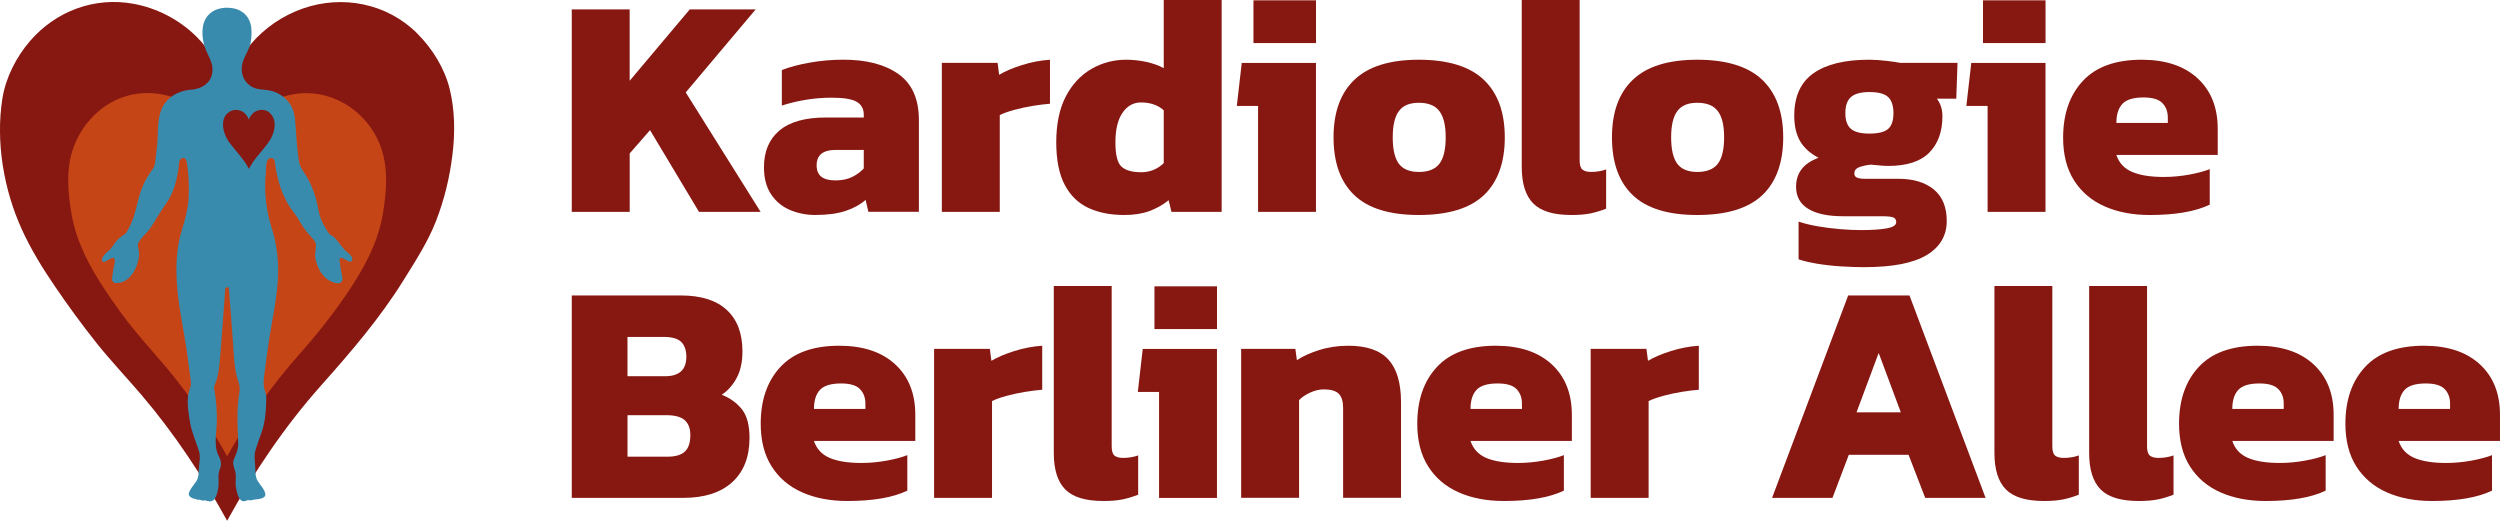
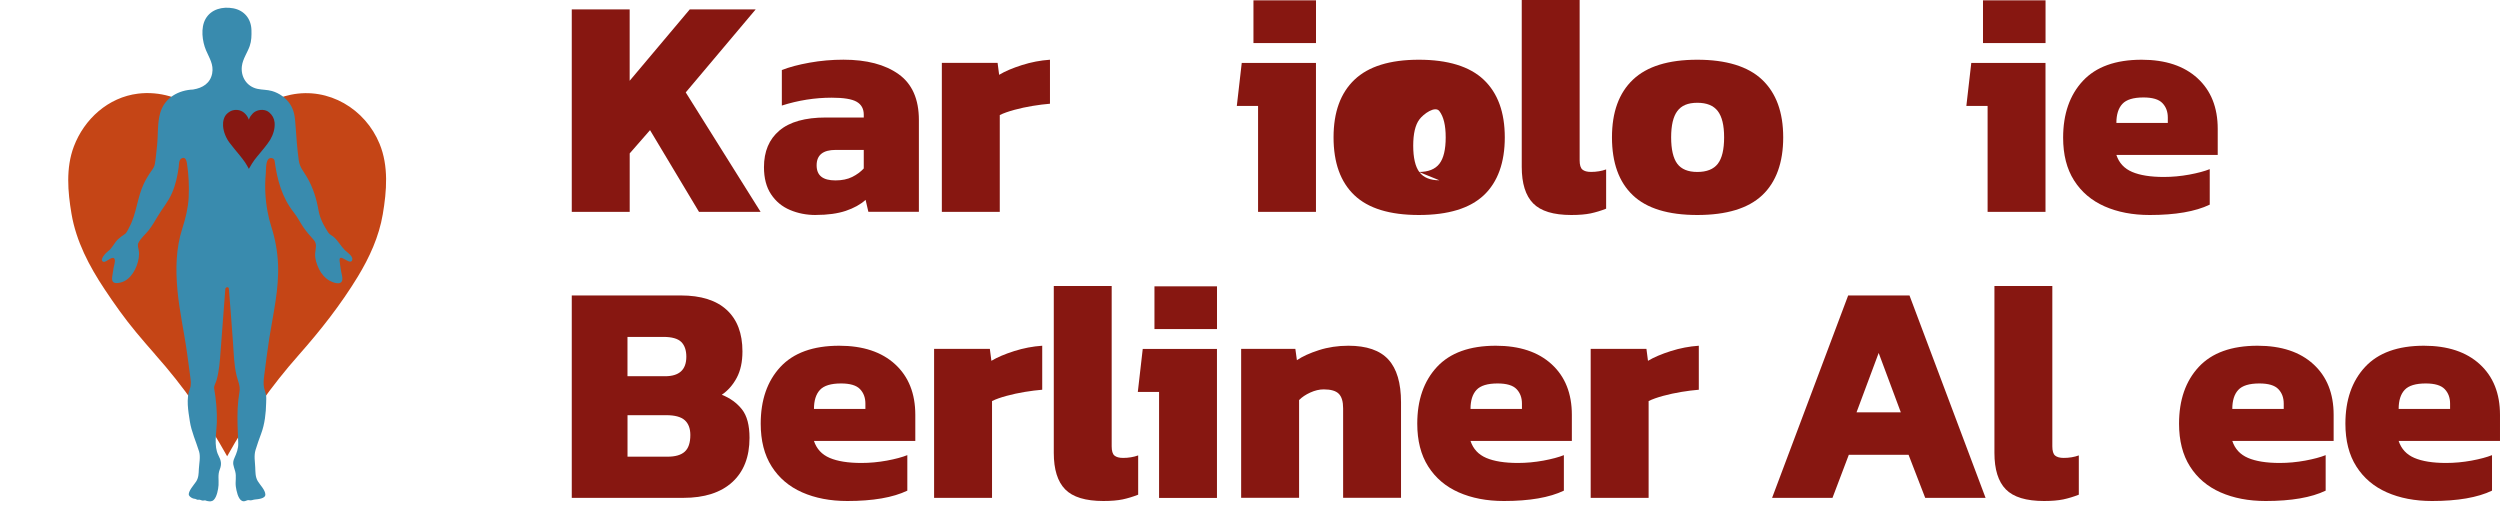
<svg xmlns="http://www.w3.org/2000/svg" id="Ebene_2" data-name="Ebene 2" viewBox="0 0 629.54 131.14">
  <defs>
    <style>
      .cls-1 {
        fill: none;
        isolation: isolate;
      }

      .cls-2, .cls-3 {
        fill: #871711;
      }

      .cls-4 {
        fill: #398bae;
      }

      .cls-4, .cls-5, .cls-3, .cls-6 {
        fill-rule: evenodd;
      }

      .cls-5 {
        fill: #c54516;
      }

      .cls-6 {
        fill: #871812;
      }
    </style>
  </defs>
  <g id="Header">
    <g id="c">
-       <path class="cls-3" d="m57.2,131.14c-6.2-11.25-13.24-21.92-21.59-31.71-3.76-4.41-7.76-8.6-11.37-13.14-3.64-4.58-7.08-9.28-10.37-14.12-3.12-4.57-6.09-9.37-8.38-14.42C.94,47.75-1.12,35.72.6,24.82c.83-5.26,3.5-10.48,6.96-14.49C14.07,2.8,23.74-.84,33.6.95c5.94,1.08,11.52,3.99,15.82,8.22,3.72,3.66,6.11,8.11,7.77,13,1.38-4.06,3.22-7.83,6.03-11.12,3.46-4.05,8-7.14,13.03-8.9,9.99-3.51,21.24-1.29,28.79,6.25,3.79,3.79,6.9,8.73,8.19,13.97,1.33,5.41,1.39,11.13.7,16.65-.71,5.74-2.03,11.23-4.13,16.63-2.07,5.32-5.2,10.11-8.2,14.94-5.89,9.49-13.25,18.06-20.66,26.38-9.29,10.43-17.03,21.96-23.75,34.17" />
      <path class="cls-5" d="m39.11,89.32c7.02,7.88,12.96,16.37,18.09,25.58,5.13-9.22,11.1-17.68,18.09-25.58,5.44-6.15,10.52-12.61,14.8-19.64,2.95-4.85,5.35-10.09,6.3-15.73.99-5.85,1.5-12.13-.81-17.74-3.62-8.81-12.84-14.31-22.33-12.36-7.8,1.6-13.53,7.36-16.05,14.75-1.44-4.22-3.74-7.93-7.3-10.71-4.25-3.31-9.77-4.97-15.14-4.31-7.5.92-13.55,6.39-16.17,13.32-2.03,5.37-1.53,11.38-.59,16.92,1.17,6.93,4.47,13.2,8.32,18.99,2.48,3.73,5.09,7.42,7.96,10.86,1.59,1.91,3.2,3.78,4.84,5.64" />
      <path class="cls-4" d="m48.67,22.53c2.34-.37,4.29-1.56,4.76-4.05.42-2.26-.72-3.85-1.55-5.81-.96-2.26-1.39-5.68-.11-7.92,1.4-2.46,4.29-3.15,6.95-2.66,2.77.51,4.52,2.62,4.6,5.46.04,1.37.02,2.74-.44,4.05-.6,1.7-1.75,3.24-1.97,5.06-.33,2.67,1.21,5.12,3.89,5.71,1.23.27,2.46.2,3.69.55,1.82.52,3.51,1.72,4.55,3.29,1.09,1.64,1.24,3.4,1.37,5.28.21,2.98.42,5.97.83,8.93.24,1.74,1.22,2.74,2.08,4.23,1.51,2.59,2.38,5.4,2.89,8.34.21,1.22.69,2.5,1.28,3.59.37.68.75,1.32,1.17,1.97.37.56.99.76,1.48,1.21,1.07.99,1.73,2.26,2.73,3.26.5.5,2.37,1.63,1.73,2.65-.66,1.05-3.35-2.21-3.08.08.1.88.25,1.75.39,2.62.1.64.4,1.5.28,2.14-.26,1.44-2.32.65-3.12.22-1.16-.63-2.16-1.77-2.73-2.95-.56-1.16-1.08-2.67-.98-3.98.1-1.35.58-2.35-.41-3.45-.93-1.03-1.85-2.07-2.63-3.23-.78-1.17-1.4-2.45-2.28-3.55-3.08-3.88-4.23-8.29-4.89-13.07-.08-.6-.79-.85-1.29-.63-1.01.45-.85,2.92-.93,3.81-.31,3.22-.15,6.36.43,9.53.23,1.29.54,2.56.94,3.81.98,3.06,1.57,6.22,1.71,9.44.28,6.31-1.21,12.47-2.19,18.65-.49,3.09-.87,6.2-1.27,9.3-.15,1.16-.28,2.15-.04,3.32.13.6.38,1.12.48,1.74.11.64.04,1.34.03,1.99-.05,2.59-.35,5.32-1.26,7.75-.51,1.36-.99,2.71-1.41,4.1-.43,1.39-.15,2.94-.08,4.37.06,1.21,0,2.38.63,3.46.56.95,1.92,2.26,1.92,3.41,0,1.06-2.02,1.16-2.69,1.24-.56.07-.81.3-1.43.16-.57-.12-1.05.53-1.78.17-1-.5-1.39-2.59-1.53-3.56-.19-1.3.2-2.56-.17-3.89-.37-1.35-.81-1.98-.18-3.36.52-1.16,1-2.36.95-3.68-.1-2.96-.29-5.91-.14-8.88.07-1.4.23-2.78.46-4.16.24-1.41-.41-2.64-.74-4.03-.64-2.67-.7-5.44-.89-8.17-.2-2.76-.4-5.53-.62-8.29-.12-1.46-.23-2.92-.35-4.39-.03-.33-.05-.67-.08-1-.04-.56-.76-.47-.89,0-.46,5.81-.9,11.61-1.32,17.43-.09,1.31-.25,2.55-.48,3.83-.11.63-.28,1.28-.45,1.89-.16.55-.66,1.34-.57,1.91.49,2.88.77,5.76.68,8.68-.08,2.54-.81,5.86.4,8.21.67,1.29.88,2.18.34,3.55-.54,1.35-.22,2.59-.31,3.95-.07,1.05-.42,2.95-1.2,3.71-.5.49-1.04.41-1.66.29-.42-.08-.38-.23-.84-.13-.28.06-.58-.01-.84-.13-.29-.13-.41-.02-.71-.05-.3-.03-.49-.25-.77-.25-.47,0-1.23-.46-1.42-.87-.39-.88,1.35-2.77,1.79-3.46.64-.99.64-2.01.69-3.14.07-1.33.46-3.1.07-4.41-.78-2.55-1.94-5.01-2.34-7.65-.4-2.62-.97-5.67.02-8.2.4-1.01.21-2.12.07-3.16-.25-1.85-.5-3.7-.75-5.55-.73-5.43-1.98-10.76-2.47-16.23-.46-5.23-.38-10.38,1.25-15.44.8-2.49,1.46-5.17,1.59-7.8.14-2.91,0-5.69-.43-8.57-.11-.71-.44-1.8-1.43-1.2-.66.4-.57,1.55-.66,2.22-.31,2.22-.77,4.38-1.67,6.45-.94,2.19-2.43,3.88-3.61,5.88-.7,1.2-1.41,2.4-2.26,3.5-.82,1.04-2.08,2.06-2.63,3.26-.24.52.02,1.28.12,1.81.13.66.08,1.33-.02,1.99-.38,2.41-1.93,5.48-4.54,6.11-1.37.33-2.38.2-2.13-1.44.12-.74.24-1.49.35-2.23.08-.53.47-1.65.29-2.14-.43-1.24-2.11.83-2.84.59-1.21-.4.68-2.33,1.13-2.64,1.08-.75,1.57-2.14,2.54-3.03.55-.51,1.09-.9,1.72-1.31.46-.3.82-1.18,1.09-1.68,1.89-3.49,1.99-7.47,3.7-11.04.57-1.18,1.24-2.27,2-3.34.38-.53.66-.96.77-1.62.26-1.53.38-3.08.55-4.62.29-2.69.04-5.66.81-8.26,1.11-3.79,4.61-5.71,8.31-5.84" />
      <path class="cls-6" d="m62.66,42.51c-.31-.53-.58-1.11-.94-1.61-.41-.57-.82-1.13-1.26-1.67-.89-1.08-1.78-2.14-2.63-3.25-.91-1.2-1.57-2.78-1.66-4.29-.07-1.08.2-2.37,1.06-3.11.44-.38.86-.66,1.44-.81.69-.17,1.44-.12,2.09.18.58.26,1.02.68,1.39,1.18.23.32.35.59.5.96,0,.02.01.03.02.05.12-.31.21-.6.41-.87.33-.45.67-.87,1.17-1.16,1.06-.61,2.6-.63,3.55.2.78.68,1.25,1.5,1.35,2.55.14,1.48-.35,3.03-1.09,4.3-.42.71-.96,1.38-1.47,2.03-.38.49-.78.97-1.18,1.44-.47.55-.92,1.09-1.35,1.67-.43.59-.8,1.19-1.16,1.83-.07.13-.15.26-.22.38" />
      <g class="cls-1">
        <g class="cls-1">
          <path class="cls-2" d="m143.98,53.35V2.37h14.58v17.97l15.13-17.97h16.6l-17.61,20.9,18.85,30.08h-15.51l-12.33-20.58-5.12,5.86v14.72h-14.58Z" />
        </g>
        <g class="cls-1">
          <path class="cls-2" d="m205.41,54.14c-2.33,0-4.49-.42-6.48-1.27-1.99-.84-3.58-2.16-4.77-3.96-1.19-1.79-1.78-4.06-1.78-6.81,0-3.96,1.29-7.03,3.88-9.22,2.58-2.19,6.49-3.29,11.71-3.29h9.54v-.71c0-1.48-.59-2.56-1.78-3.25-1.19-.69-3.28-1.03-6.28-1.03-4.24,0-8.43.66-12.57,1.98v-8.94c1.86-.74,4.19-1.36,6.98-1.86,2.79-.5,5.64-.75,8.53-.75,5.84,0,10.47,1.21,13.88,3.64,3.41,2.43,5.12,6.28,5.12,11.56v23.11h-12.72l-.7-3.01c-1.29,1.16-2.96,2.08-5,2.77-2.04.68-4.56,1.03-7.56,1.03Zm4.96-8.71c1.65,0,3.06-.29,4.23-.87,1.16-.58,2.13-1.29,2.91-2.14v-4.67h-7.06c-3.21,0-4.81,1.29-4.81,3.88s1.58,3.8,4.73,3.8Z" />
        </g>
        <g class="cls-1">
          <path class="cls-2" d="m237.17,53.35V15.83h14.04l.39,3.01c1.5-.9,3.41-1.71,5.74-2.45,2.33-.74,4.68-1.19,7.06-1.35v11.08c-1.35.11-2.81.29-4.38.55-1.58.26-3.1.59-4.58.99-1.47.4-2.7.83-3.68,1.31v24.38h-14.58Z" />
        </g>
        <g class="cls-1">
-           <path class="cls-2" d="m283.12,54.14c-3.46,0-6.48-.59-9.04-1.78-2.56-1.19-4.55-3.13-5.97-5.82-1.42-2.69-2.13-6.28-2.13-10.76s.8-8.42,2.4-11.48c1.6-3.06,3.75-5.37,6.44-6.93,2.69-1.56,5.61-2.33,8.77-2.33,1.71,0,3.4.19,5.08.55,1.68.37,3.14.9,4.38,1.58V0h14.58v53.35h-12.64l-.7-2.93c-1.45,1.16-3.06,2.07-4.85,2.73s-3.89.99-6.32.99Zm4.19-10.76c2.22,0,4.14-.76,5.74-2.3v-13.3c-1.45-1.32-3.36-1.98-5.74-1.98-1.91,0-3.47.87-4.65,2.61-1.19,1.74-1.78,4.22-1.78,7.44s.52,5.21,1.55,6.13c1.03.92,2.66,1.39,4.89,1.39Z" />
-         </g>
+           </g>
        <g class="cls-1">
          <path class="cls-2" d="m316.8,53.35v-26.67h-5.35l1.24-10.84h18.69v37.52h-14.58Zm-1.16-42.5V.08h15.75v10.76h-15.75Z" />
        </g>
        <g class="cls-1">
-           <path class="cls-2" d="m357.3,54.14c-7.34,0-12.76-1.66-16.25-4.99-3.49-3.32-5.24-8.18-5.24-14.56s1.76-11.17,5.27-14.52c3.52-3.35,8.92-5.03,16.21-5.03s12.79,1.68,16.33,5.03c3.54,3.35,5.31,8.19,5.31,14.52s-1.76,11.24-5.27,14.56c-3.52,3.32-8.97,4.99-16.37,4.99Zm0-10.84c2.38,0,4.1-.69,5.16-2.06,1.06-1.37,1.59-3.59,1.59-6.65s-.53-5.21-1.59-6.61c-1.06-1.4-2.78-2.1-5.16-2.1s-4.01.7-5.04,2.1c-1.04,1.4-1.55,3.6-1.55,6.61s.52,5.28,1.55,6.65c1.03,1.37,2.71,2.06,5.04,2.06Z" />
+           <path class="cls-2" d="m357.3,54.14c-7.34,0-12.76-1.66-16.25-4.99-3.49-3.32-5.24-8.18-5.24-14.56s1.76-11.17,5.27-14.52c3.52-3.35,8.92-5.03,16.21-5.03s12.79,1.68,16.33,5.03c3.54,3.35,5.31,8.19,5.31,14.52s-1.76,11.24-5.27,14.56c-3.52,3.32-8.97,4.99-16.37,4.99Zm0-10.84c2.38,0,4.1-.69,5.16-2.06,1.06-1.37,1.59-3.59,1.59-6.65s-.53-5.21-1.59-6.61s-4.01.7-5.04,2.1c-1.04,1.4-1.55,3.6-1.55,6.61s.52,5.28,1.55,6.65c1.03,1.37,2.71,2.06,5.04,2.06Z" />
        </g>
        <g class="cls-1">
          <path class="cls-2" d="m395.69,54.14c-4.5,0-7.71-.98-9.62-2.93-1.91-1.95-2.87-5.01-2.87-9.18V0h14.58v40.37c0,1.16.23,1.94.7,2.33.47.4,1.19.59,2.17.59.67,0,1.33-.05,1.98-.16.65-.1,1.25-.26,1.82-.47v9.89c-1.35.53-2.65.92-3.92,1.19-1.27.26-2.88.4-4.85.4Z" />
        </g>
        <g class="cls-1">
          <path class="cls-2" d="m427.41,54.14c-7.34,0-12.76-1.66-16.25-4.99-3.49-3.32-5.24-8.18-5.24-14.56s1.76-11.17,5.27-14.52c3.52-3.35,8.92-5.03,16.21-5.03s12.79,1.68,16.33,5.03c3.54,3.35,5.31,8.19,5.31,14.52s-1.76,11.24-5.27,14.56c-3.52,3.32-8.97,4.99-16.37,4.99Zm0-10.84c2.38,0,4.1-.69,5.16-2.06,1.06-1.37,1.59-3.59,1.59-6.65s-.53-5.21-1.59-6.61c-1.06-1.4-2.78-2.1-5.16-2.1s-4.01.7-5.04,2.1c-1.04,1.4-1.55,3.6-1.55,6.61s.52,5.28,1.55,6.65c1.03,1.37,2.71,2.06,5.04,2.06Z" />
        </g>
        <g class="cls-1">
-           <path class="cls-2" d="m469.51,67.28c-1.81,0-3.77-.07-5.9-.2-2.12-.13-4.12-.36-6.01-.67-1.89-.32-3.45-.69-4.69-1.11v-9.5c1.4.48,3.01.87,4.85,1.19,1.83.32,3.71.55,5.62.71,1.91.16,3.67.24,5.27.24,2.74,0,4.9-.15,6.48-.44,1.58-.29,2.37-.81,2.37-1.54,0-.63-.26-1.04-.78-1.23-.52-.19-1.5-.28-2.95-.28h-9.7c-3.77,0-6.68-.62-8.73-1.86-2.04-1.24-3.06-3.1-3.06-5.58,0-3.48,1.89-5.91,5.66-7.28-2.12-1.11-3.67-2.5-4.65-4.19-.98-1.69-1.47-3.83-1.47-6.41,0-4.85,1.62-8.42,4.85-10.69,3.23-2.27,7.9-3.4,14-3.4,1.29,0,2.74.09,4.34.28,1.6.19,2.77.36,3.49.51h14.43l-.31,9.02h-4.89c.93,1.21,1.4,2.69,1.4,4.43,0,3.85-1.1,6.9-3.3,9.14-2.2,2.24-5.65,3.36-10.35,3.36-.67,0-1.4-.04-2.17-.12-.78-.08-1.5-.14-2.17-.2-1.14.11-2.12.32-2.95.63-.83.32-1.24.84-1.24,1.58,0,.53.23.88.7,1.07.47.19,1.11.28,1.94.28h8.45c3.77,0,6.75.9,8.92,2.69,2.17,1.79,3.26,4.43,3.26,7.92,0,3.69-1.68,6.56-5.04,8.59-3.36,2.03-8.58,3.05-15.67,3.05Zm1.24-33.64c2.27,0,3.85-.4,4.73-1.19.88-.79,1.32-2.11,1.32-3.96s-.44-3.19-1.32-4.04c-.88-.84-2.46-1.27-4.73-1.27-2.12,0-3.66.41-4.62,1.23-.96.82-1.44,2.18-1.44,4.08,0,1.79.45,3.1,1.36,3.92.9.82,2.47,1.23,4.69,1.23Z" />
-         </g>
+           </g>
        <g class="cls-1">
          <path class="cls-2" d="m500.51,53.35v-26.67h-5.35l1.24-10.84h18.69v37.52h-14.58Zm-1.16-42.5V.08h15.75v10.76h-15.75Z" />
        </g>
        <g class="cls-1">
          <path class="cls-2" d="m541.32,54.14c-4.29,0-8.08-.73-11.36-2.18-3.28-1.45-5.84-3.63-7.68-6.53-1.84-2.9-2.75-6.49-2.75-10.76,0-5.96,1.65-10.72,4.96-14.29,3.31-3.56,8.25-5.34,14.81-5.34,6,0,10.69,1.56,14.08,4.67,3.39,3.11,5.08,7.36,5.08,12.74v6.57h-25.52c.67,2.01,1.99,3.43,3.96,4.27,1.96.84,4.63,1.27,7.99,1.27,2.12,0,4.25-.2,6.4-.59,2.15-.4,3.86-.86,5.16-1.38v8.94c-3.62,1.74-8.66,2.61-15.12,2.61Zm-8.38-23.19h12.95v-1.35c0-1.48-.45-2.69-1.36-3.64-.91-.95-2.5-1.42-4.77-1.42-2.53,0-4.31.54-5.31,1.62-1.01,1.08-1.51,2.68-1.51,4.79Z" />
        </g>
        <g class="cls-1">
          <path class="cls-2" d="m143.98,125.37v-50.97h27.46c5.07,0,8.92,1.21,11.56,3.64,2.64,2.43,3.96,5.91,3.96,10.45,0,2.64-.48,4.85-1.44,6.65-.96,1.79-2.21,3.22-3.76,4.27,2.12.84,3.81,2.07,5.08,3.68,1.27,1.61,1.9,4,1.9,7.16,0,4.8-1.45,8.52-4.34,11.16-2.9,2.64-7.01,3.96-12.33,3.96h-28.08Zm14.04-30.63h9.46c3.57,0,5.35-1.63,5.35-4.91,0-1.63-.43-2.88-1.28-3.72-.85-.84-2.34-1.27-4.46-1.27h-9.08v9.89Zm0,20.26h10.08c1.96,0,3.41-.42,4.34-1.27.93-.84,1.4-2.24,1.4-4.19,0-1.64-.47-2.88-1.4-3.72-.93-.84-2.48-1.27-4.65-1.27h-9.77v10.45Z" />
        </g>
        <g class="cls-1">
          <path class="cls-2" d="m213.35,126.16c-4.29,0-8.08-.73-11.36-2.18-3.28-1.45-5.84-3.63-7.68-6.53-1.84-2.9-2.75-6.49-2.75-10.76,0-5.96,1.65-10.72,4.96-14.29,3.31-3.56,8.25-5.34,14.81-5.34,6,0,10.69,1.56,14.08,4.67,3.39,3.11,5.08,7.36,5.08,12.74v6.57h-25.52c.67,2.01,1.99,3.43,3.96,4.27,1.96.84,4.63,1.27,7.99,1.27,2.12,0,4.25-.2,6.4-.59,2.15-.4,3.86-.86,5.16-1.38v8.94c-3.62,1.74-8.66,2.61-15.12,2.61Zm-8.38-23.19h12.95v-1.35c0-1.48-.45-2.69-1.36-3.64-.91-.95-2.5-1.42-4.77-1.42-2.53,0-4.31.54-5.31,1.62-1.01,1.08-1.51,2.68-1.51,4.79Z" />
        </g>
        <g class="cls-1">
          <path class="cls-2" d="m235.22,125.37v-37.52h14.04l.39,3.01c1.5-.9,3.41-1.71,5.74-2.45,2.33-.74,4.68-1.19,7.06-1.35v11.08c-1.35.11-2.81.29-4.38.55-1.58.26-3.1.59-4.58.99s-2.7.83-3.68,1.31v24.38h-14.58Z" />
        </g>
        <g class="cls-1">
          <path class="cls-2" d="m277.85,126.16c-4.5,0-7.71-.98-9.62-2.93-1.91-1.95-2.87-5.01-2.87-9.18v-42.03h14.58v40.37c0,1.16.23,1.94.7,2.33s1.19.59,2.17.59c.67,0,1.33-.05,1.98-.16.65-.11,1.25-.26,1.82-.47v9.89c-1.35.53-2.65.92-3.92,1.19-1.27.26-2.88.4-4.85.4Z" />
        </g>
        <g class="cls-1">
          <path class="cls-2" d="m291.87,125.37v-26.67h-5.35l1.24-10.84h18.69v37.52h-14.58Zm-1.16-42.5v-10.76h15.75v10.76h-15.75Z" />
        </g>
        <g class="cls-1">
          <path class="cls-2" d="m312.54,125.37v-37.52h13.65l.39,2.85c1.4-.95,3.24-1.79,5.55-2.53,2.3-.74,4.77-1.11,7.41-1.11,4.6,0,7.96,1.16,10.08,3.48,2.12,2.32,3.18,5.91,3.18,10.76v24.06h-14.58v-22.56c0-1.69-.36-2.9-1.09-3.64-.73-.74-1.99-1.11-3.8-1.11-1.09,0-2.21.27-3.37.79-1.16.53-2.11,1.16-2.83,1.9v24.62h-14.58Z" />
        </g>
        <g class="cls-1">
          <path class="cls-2" d="m378.68,126.16c-4.29,0-8.08-.73-11.36-2.18-3.28-1.45-5.84-3.63-7.68-6.53-1.84-2.9-2.75-6.49-2.75-10.76,0-5.96,1.65-10.72,4.96-14.29,3.31-3.56,8.25-5.34,14.81-5.34,6,0,10.69,1.56,14.08,4.67,3.39,3.11,5.08,7.36,5.08,12.74v6.57h-25.52c.67,2.01,1.99,3.43,3.96,4.27,1.96.84,4.63,1.27,7.99,1.27,2.12,0,4.25-.2,6.4-.59,2.15-.4,3.86-.86,5.16-1.38v8.94c-3.62,1.74-8.66,2.61-15.12,2.61Zm-8.38-23.19h12.95v-1.35c0-1.48-.45-2.69-1.36-3.64-.91-.95-2.5-1.42-4.77-1.42-2.53,0-4.31.54-5.31,1.62-1.01,1.08-1.51,2.68-1.51,4.79Z" />
        </g>
        <g class="cls-1">
          <path class="cls-2" d="m400.56,125.37v-37.52h14.04l.39,3.01c1.5-.9,3.41-1.71,5.74-2.45,2.33-.74,4.68-1.19,7.06-1.35v11.08c-1.35.11-2.81.29-4.38.55-1.58.26-3.1.59-4.58.99s-2.7.83-3.68,1.31v24.38h-14.58Z" />
        </g>
        <g class="cls-1">
          <path class="cls-2" d="m446.24,125.37l19.16-50.97h15.44l19.16,50.97h-15.2l-4.19-10.84h-15.05l-4.11,10.84h-15.2Zm21.25-21.53h11.17l-5.58-14.96-5.58,14.96Z" />
        </g>
        <g class="cls-1">
          <path class="cls-2" d="m514.72,126.16c-4.5,0-7.71-.98-9.62-2.93-1.91-1.95-2.87-5.01-2.87-9.18v-42.03h14.58v40.37c0,1.16.23,1.94.7,2.33s1.19.59,2.17.59c.67,0,1.33-.05,1.98-.16.65-.11,1.25-.26,1.82-.47v9.89c-1.35.53-2.65.92-3.92,1.19-1.27.26-2.88.4-4.85.4Z" />
        </g>
        <g class="cls-1">
-           <path class="cls-2" d="m538.57,126.16c-4.5,0-7.71-.98-9.62-2.93-1.91-1.95-2.87-5.01-2.87-9.18v-42.03h14.58v40.37c0,1.16.23,1.94.7,2.33s1.19.59,2.17.59c.67,0,1.33-.05,1.98-.16.65-.11,1.25-.26,1.82-.47v9.89c-1.35.53-2.65.92-3.92,1.19-1.27.26-2.88.4-4.85.4Z" />
-         </g>
+           </g>
        <g class="cls-1">
          <path class="cls-2" d="m570.51,126.16c-4.29,0-8.08-.73-11.36-2.18-3.28-1.45-5.84-3.63-7.68-6.53-1.84-2.9-2.75-6.49-2.75-10.76,0-5.96,1.65-10.72,4.96-14.29,3.31-3.56,8.25-5.34,14.81-5.34,6,0,10.69,1.56,14.08,4.67,3.39,3.11,5.08,7.36,5.08,12.74v6.57h-25.52c.67,2.01,1.99,3.43,3.96,4.27,1.96.84,4.63,1.27,7.99,1.27,2.12,0,4.25-.2,6.4-.59,2.15-.4,3.86-.86,5.16-1.38v8.94c-3.62,1.74-8.66,2.61-15.12,2.61Zm-8.38-23.19h12.95v-1.35c0-1.48-.45-2.69-1.36-3.64-.91-.95-2.5-1.42-4.77-1.42-2.53,0-4.31.54-5.31,1.62-1.01,1.08-1.51,2.68-1.51,4.79Z" />
        </g>
        <g class="cls-1">
          <path class="cls-2" d="m612.4,126.16c-4.29,0-8.08-.73-11.36-2.18-3.28-1.45-5.84-3.63-7.68-6.53-1.84-2.9-2.75-6.49-2.75-10.76,0-5.96,1.65-10.72,4.96-14.29,3.31-3.56,8.25-5.34,14.81-5.34,6,0,10.69,1.56,14.08,4.67,3.39,3.11,5.08,7.36,5.08,12.74v6.57h-25.52c.67,2.01,1.99,3.43,3.96,4.27,1.96.84,4.63,1.27,7.99,1.27,2.12,0,4.25-.2,6.4-.59,2.15-.4,3.86-.86,5.16-1.38v8.94c-3.62,1.74-8.66,2.61-15.12,2.61Zm-8.38-23.19h12.95v-1.35c0-1.48-.45-2.69-1.36-3.64-.91-.95-2.5-1.42-4.77-1.42-2.53,0-4.31.54-5.31,1.62-1.01,1.08-1.51,2.68-1.51,4.79Z" />
        </g>
      </g>
    </g>
  </g>
</svg>